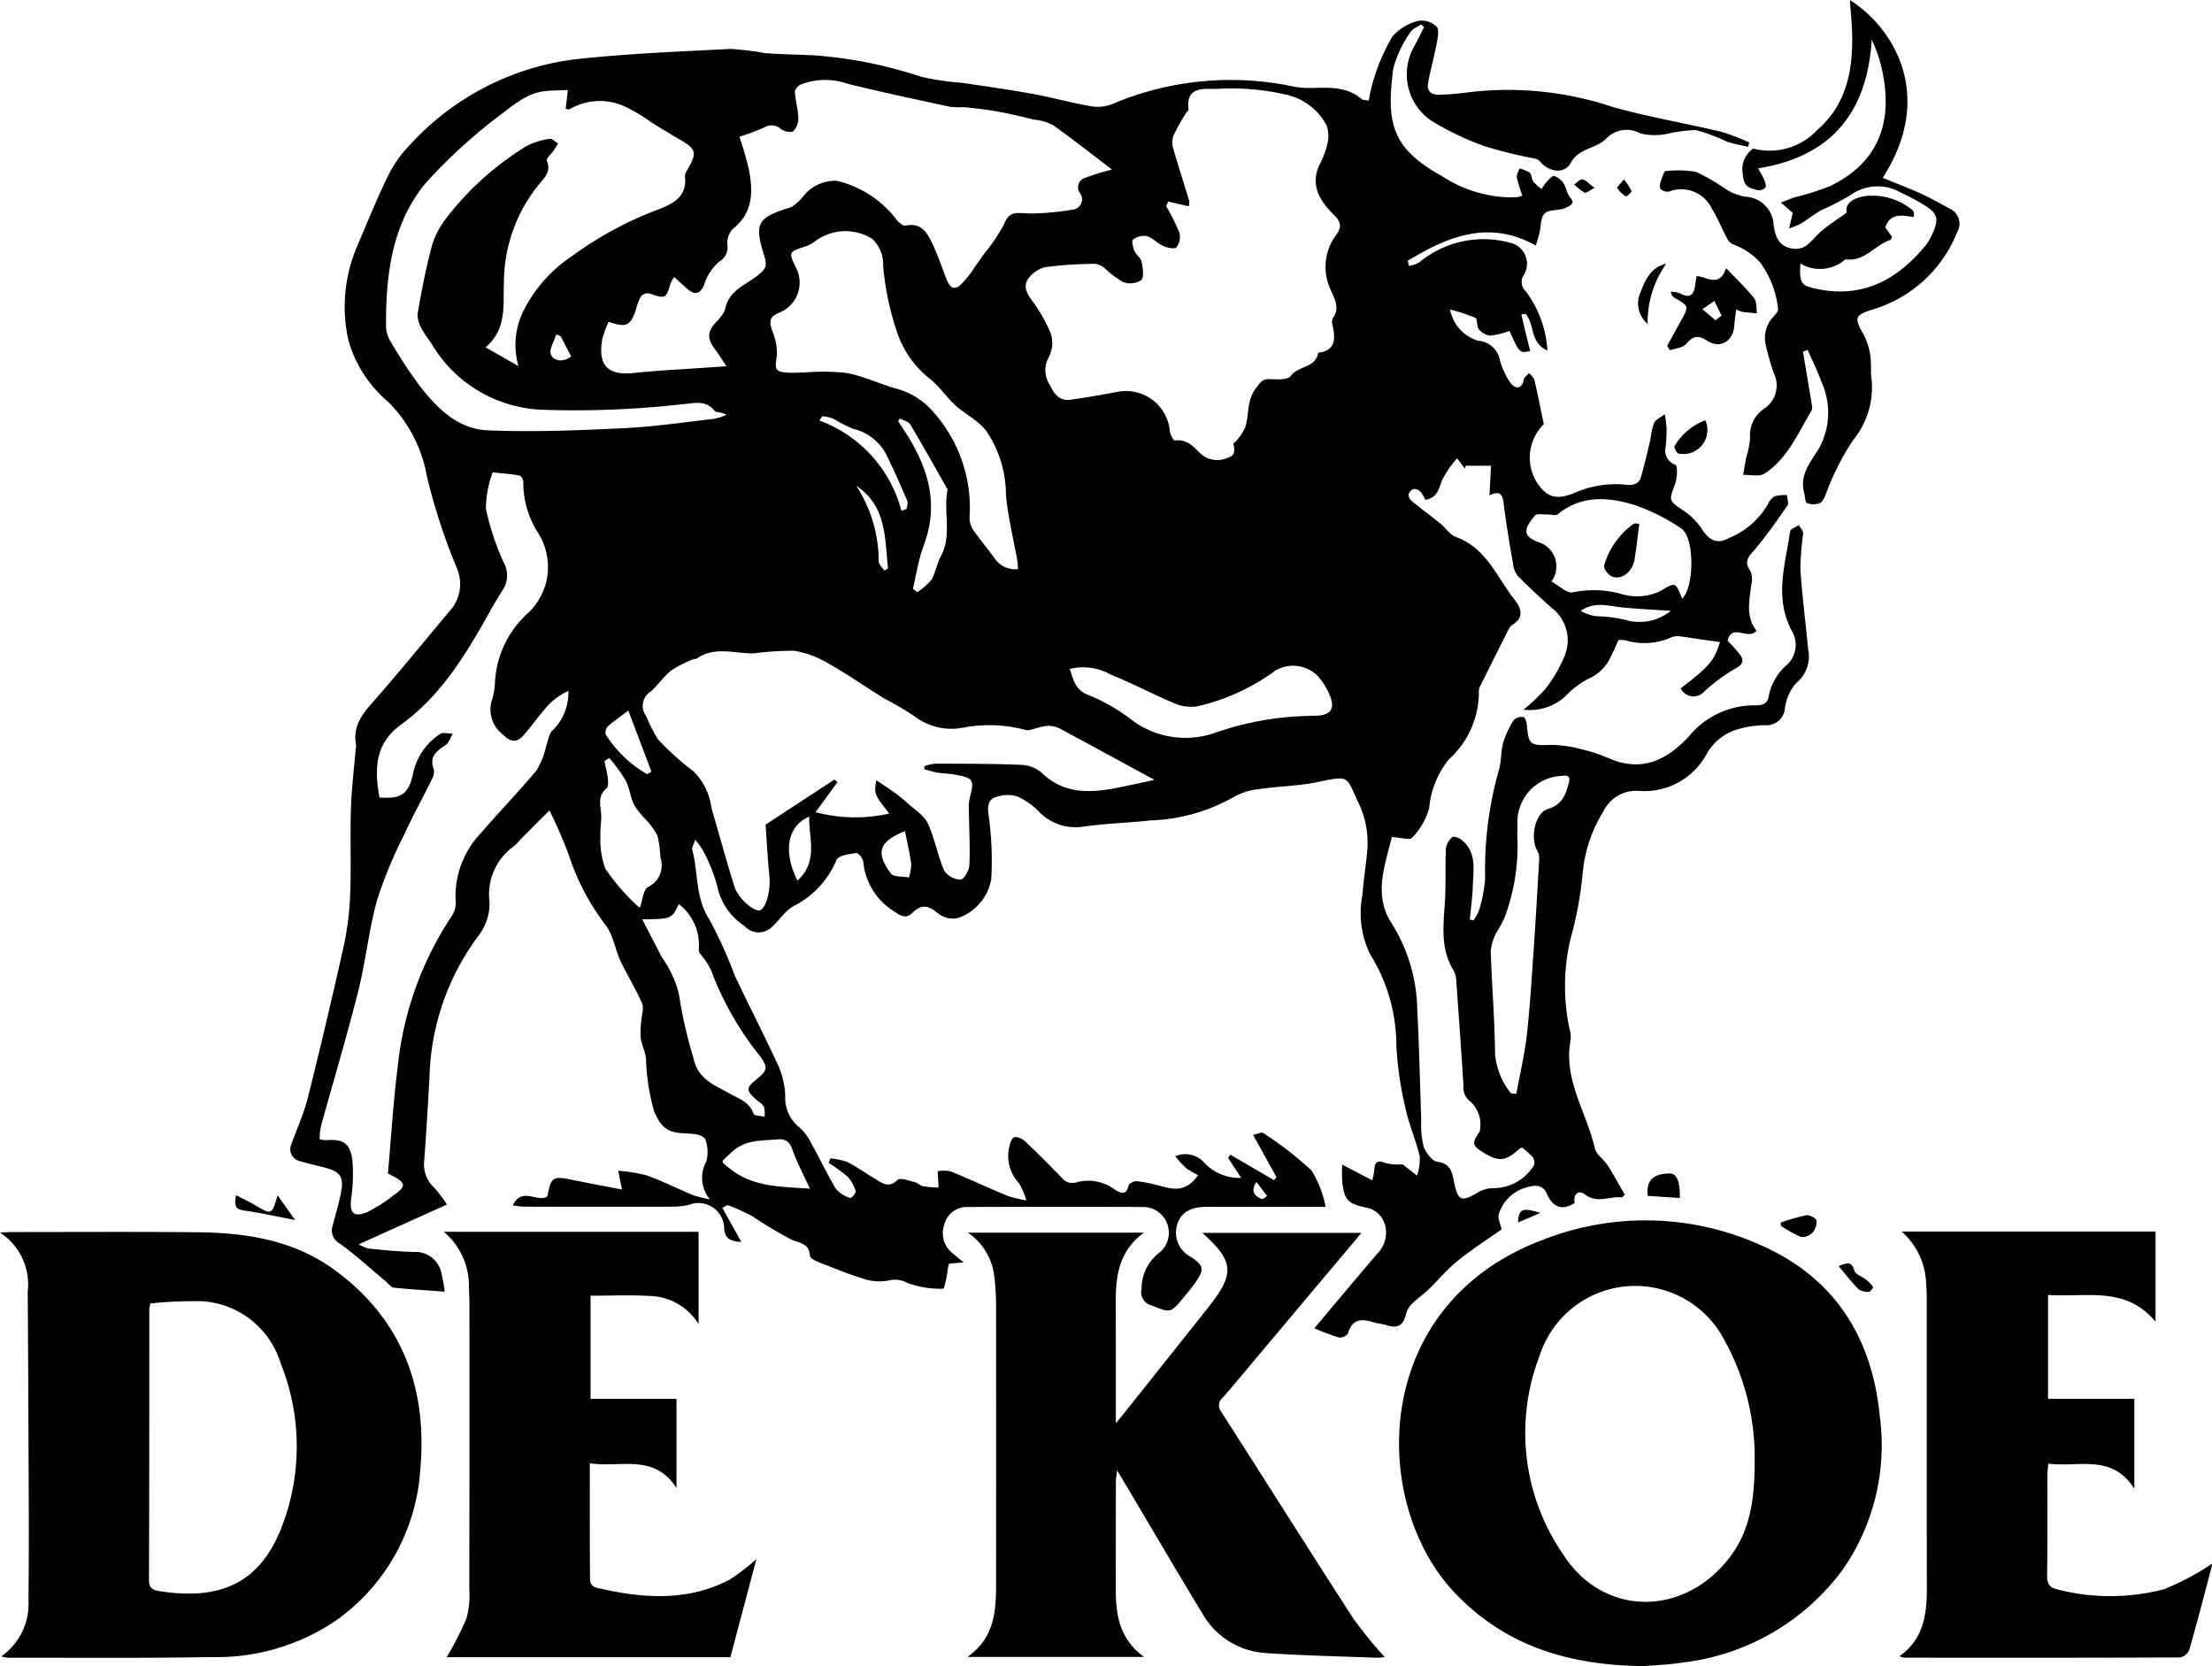
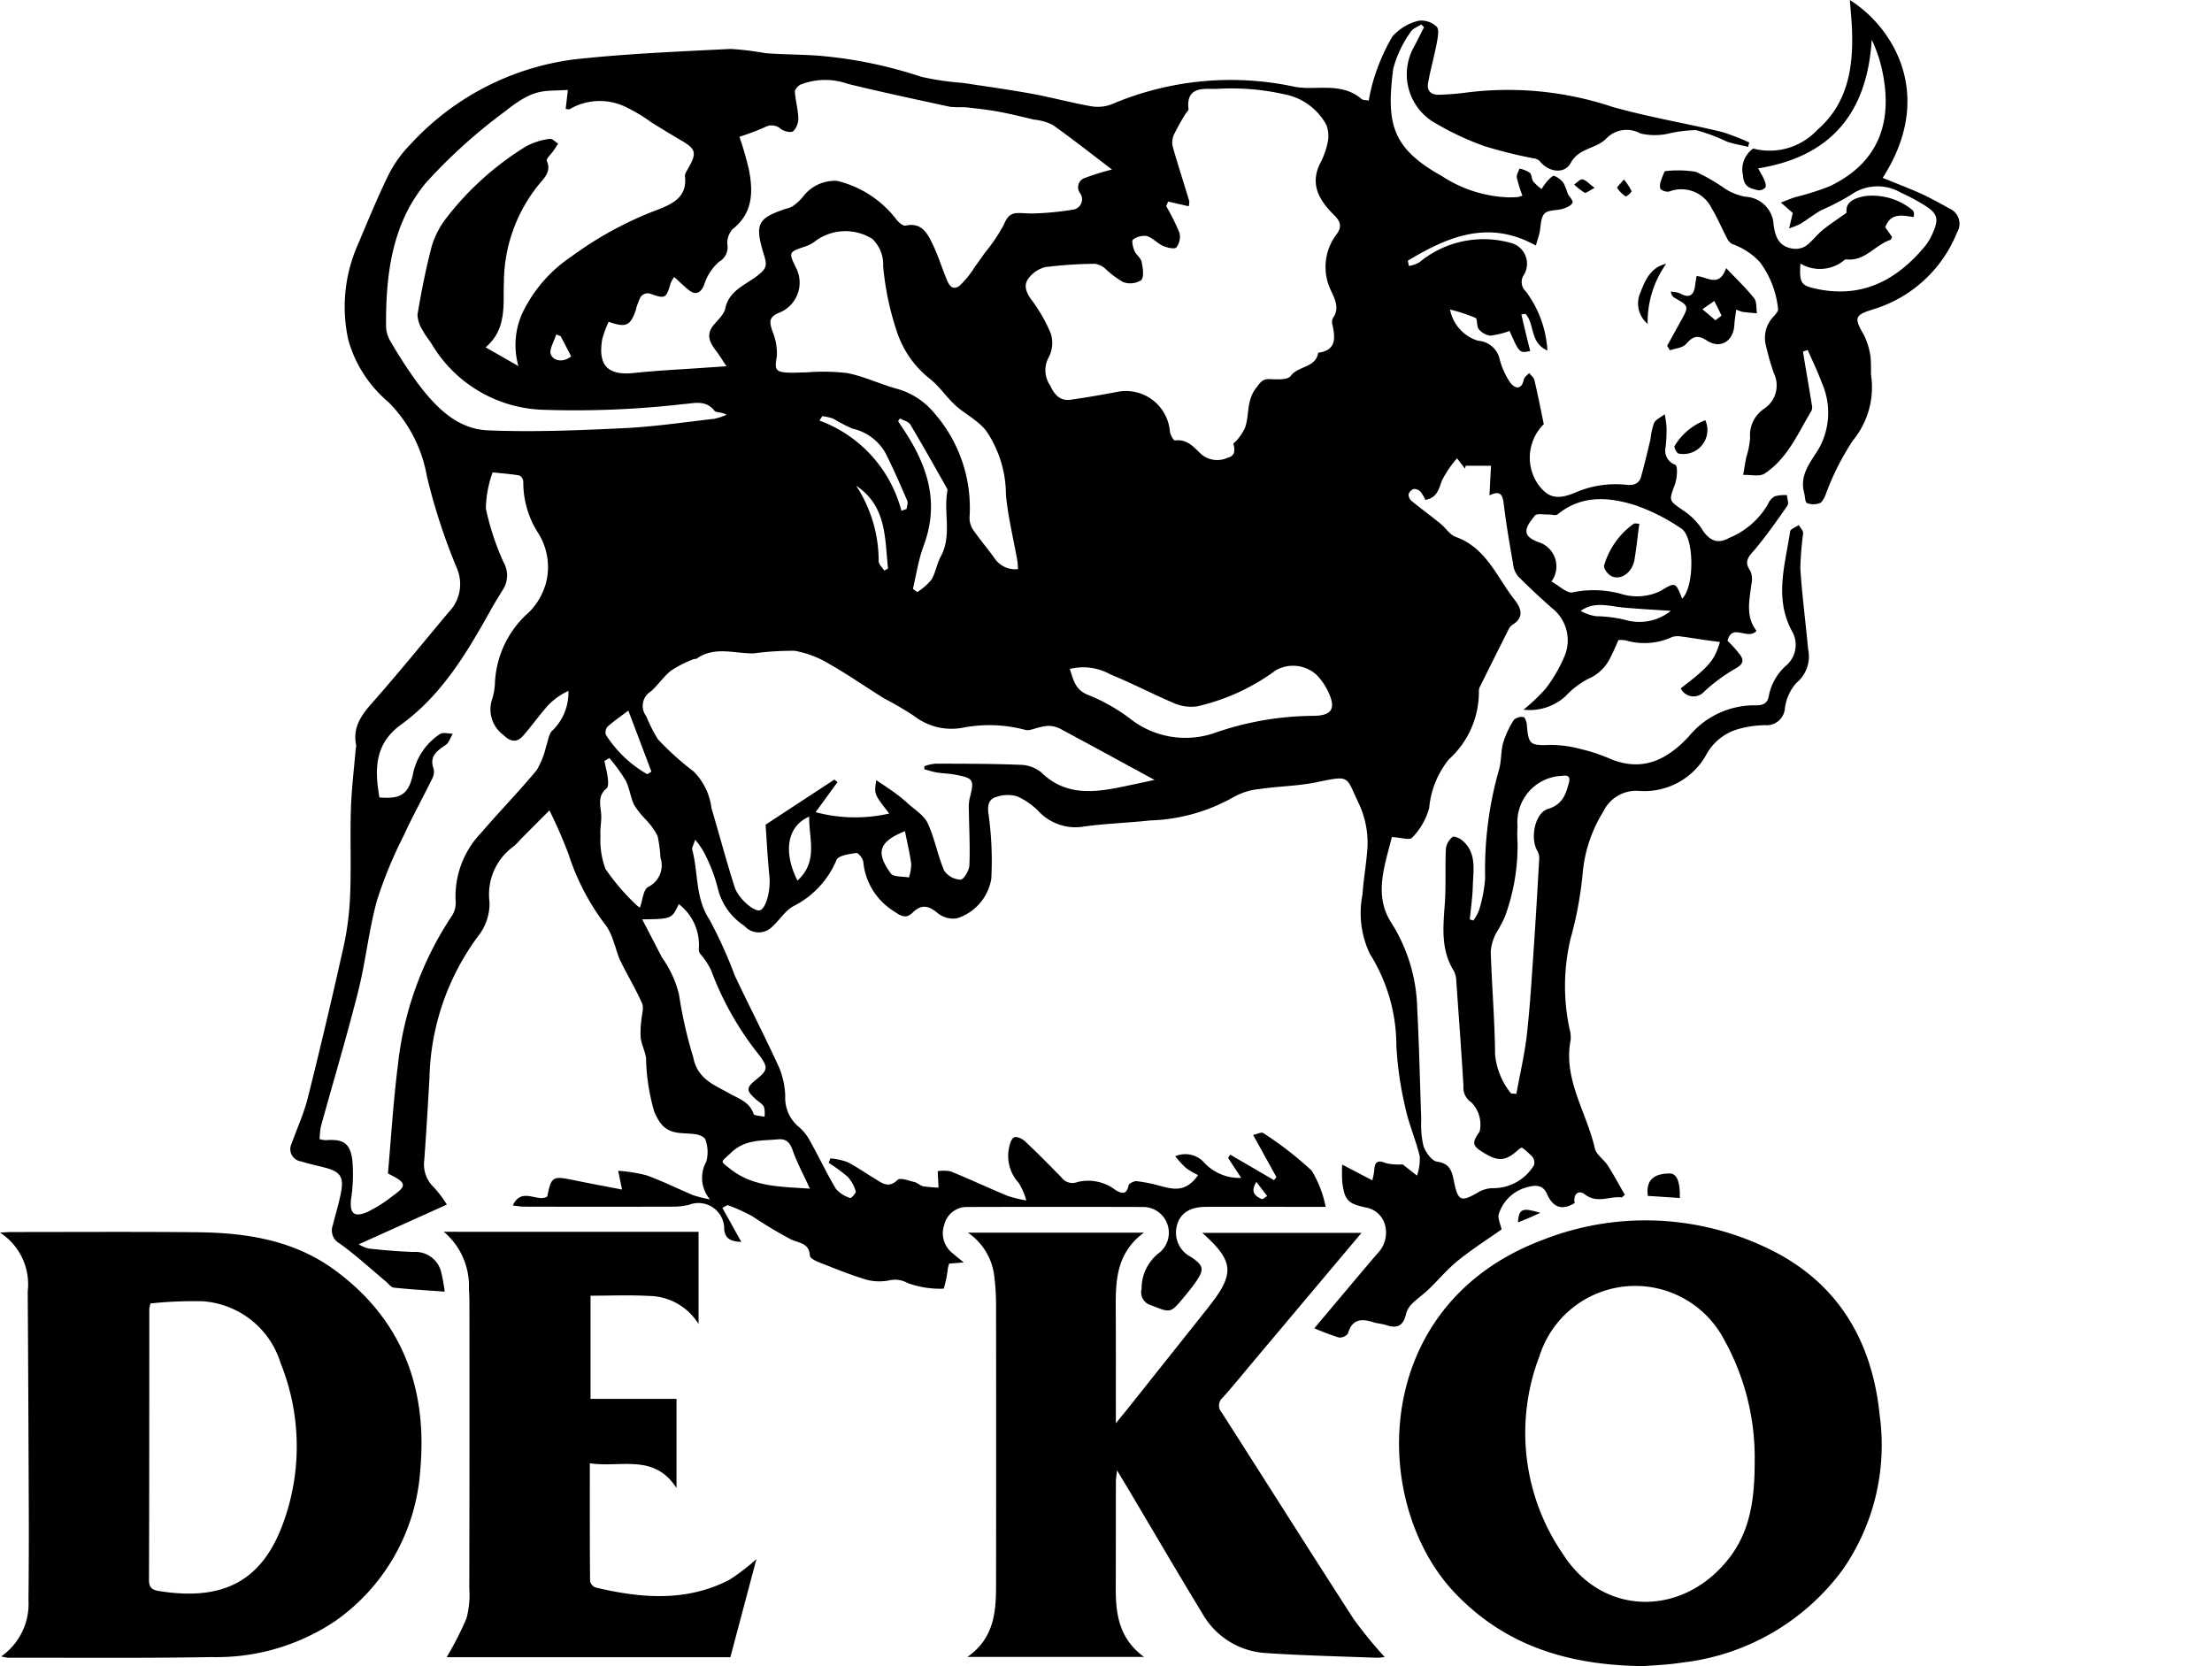
<svg xmlns="http://www.w3.org/2000/svg" id="Group_8" data-name="Group 8" width="141.53" height="106.608" viewBox="0 0 141.53 106.608">
  <defs>
    <clipPath id="clip-path">
      <rect id="Rectangle_7" data-name="Rectangle 7" width="141.53" height="106.608" fill="#000000" />
    </clipPath>
  </defs>
  <g id="Group_7" data-name="Group 7" clip-path="url(#clip-path)">
    <path id="Path_30" data-name="Path 30" d="M164.632,80.878c-.777-.091-1.546.422-2.355-.195-.408-.311-.755-.007-.647.557-.823.51-1.4.265-1.77-.583-.261-.6-.751-.572-1.249-.436a2.574,2.574,0,0,0-1.834,1.721c-.088.259.1.612.176.987-.828.585-1.849,1.239-2.789,1.993-.683.549-1.25,1.24-1.886,1.849-.34.326-.737.595-1.069.929a1.426,1.426,0,0,0-.372.656c-.162.725-.559.935-1.248.7-.267-.091-.563-.1-.832-.186-.764-.248-1.367-.213-1.632.717a.654.654,0,0,1-.579.258,15.466,15.466,0,0,1-1.572-.592c1.375-1.633,2.686-3.2,4.014-4.761a1.89,1.89,0,0,0,.523-1.785,1.528,1.528,0,0,0-1.219-1.176c-1.164-.245-1.381-.46-1.531-1.621a9.906,9.906,0,0,1-.006-1.129l1.93,1.007a5.2,5.2,0,0,0,.124-.643c.023-.535.219-.684.746-.456a3.736,3.736,0,0,0,1.072.079l.038.03.879.689a3.467,3.467,0,0,0,.176-1.23c-.25-1.051-.7-2.058-.921-3.112a22.2,22.2,0,0,1-.577-3.972,11.05,11.05,0,0,0-1.693-5.875,6.052,6.052,0,0,1-.476-3.782c.059-.894.214-1.781.292-2.674a5.907,5.907,0,0,0-.543-3.2c-.835-1.728-.477-1.781-2.712-1.322-1.186.244-2.418.249-3.62.429a4.222,4.222,0,0,0-1.675.522,11.518,11.518,0,0,1-5.318,1.488c-1.415.158-2.845.194-4.253.393a3.245,3.245,0,0,1-2.887-.972,4.447,4.447,0,0,0-1.382-.963,2.2,2.2,0,0,0-1.308.031c-.443.127-.6.442-.533,1.017a21.374,21.374,0,0,1,.19,4.231,3.2,3.2,0,0,1-2.19,2.525,1.59,1.59,0,0,1-1.288-.37c-.573-.471-1.031-.514-1.545,0-.437.435-.765.217-1.2-.076a4.173,4.173,0,0,1-1.965-3.158c-.023-.216-.32-.594-.442-.576-.45.069-1.144.156-1.271.445a5.81,5.81,0,0,1-2.737,2.948c-.556.292-.92.931-1.416,1.359a1.207,1.207,0,0,1-1.744-.09,3.956,3.956,0,0,1-1.7-2.4,10.39,10.39,0,0,0-.925-2.374,4.994,4.994,0,0,0-.522-.736c-.1.332-.225.507-.189.639.4,1.476.179,3.066,1.1,4.467a28.8,28.8,0,0,1,1.625,3.593c.927,1.96,1.923,3.888,2.827,5.859a5.282,5.282,0,0,1,.4,1.827,2.4,2.4,0,0,0,.854,1.979,3.044,3.044,0,0,1,.748.945c.564,1.007,1.055,2.056,1.649,3.044a2.01,2.01,0,0,0,.914.573c.049.022.378-.323.346-.422a2.315,2.315,0,0,0-.512-.93,10.129,10.129,0,0,0-1.217-.894l.1-.289a4.3,4.3,0,0,1,1.083.229c.6.3,1.149.7,1.727,1.043.472.283.9.683,1.5.1.161-.158.715.056,1.078.143.2.046.36.23.555.269a8.231,8.231,0,0,0,.985.086c-.016-.3-.032-.6-.056-1.051a2.19,2.19,0,0,1,.835.016c1.222.493,2.414,1.058,3.632,1.561a7.762,7.762,0,0,0,1.2.293,4.118,4.118,0,0,0-.484-1.12,2.551,2.551,0,0,1-.624-2.223c.046-.254.15-.612.33-.692s.53.094.708.261c.794.746,1.557,1.526,2.321,2.3a.864.864,0,0,0,1.016.3,2.86,2.86,0,0,1,2.429.5c.366.221.719.365.846-.283.025-.127.354-.291.526-.274a9.582,9.582,0,0,1,1.435.285c.833.215,1.667.5,2.491-.675a5.2,5.2,0,0,1-.763-.444,6.565,6.565,0,0,1-.7-.76,1.616,1.616,0,0,1,1.805.355,3.073,3.073,0,0,0,2.416,1.029l-.841-1.278.139-.209,2.8,1.631.155-.194-1.491-2.7c.279-.059.536-.2.64-.123a22.181,22.181,0,0,1,3.1,2.4,6.956,6.956,0,0,1,.9,2.325h-2.028c-1.869,0-3.738-.006-5.607,0-1.016,0-1.626.381-1.852,1.1a1.744,1.744,0,0,0,.882,2.112c.8.551.852.779.315,1.569-.232.343-.5.662-.764.982-.878,1.065-.867,1.03-2.109.535a.858.858,0,0,1-.613-1.055,2.883,2.883,0,0,1,1.168-2.334,1.649,1.649,0,0,0-1-2.9q-5.646-.018-11.292,0a1.483,1.483,0,0,0-1.5,1.135,1.626,1.626,0,0,0,.531,1.825c.195.168.4.328.712.588l-.932.074c-.028.1-.061.2-.08.293a7.331,7.331,0,0,1-.266,1.311,6.066,6.066,0,0,1-2.306-.358,1.632,1.632,0,0,0-1.107-.187,3.309,3.309,0,0,1-1.488-.015c-1.041-.308-2.05-.724-3.063-1.12-.228-.089-.588-.267-.6-.42-.043-.81-.641-.8-1.188-1.04A28.41,28.41,0,0,1,109,82.076a12.4,12.4,0,0,0-1.526-.691c-.077-.031-.216.089-.376.162l1.211,2.178c-.737-.021-1.023-.254-1.094-.769a1.649,1.649,0,0,0-2.256-1.6,4.6,4.6,0,0,1-.924.116q-4.829.013-9.657,0c-.173,0-.347-.037-.689-.077.572-1.231,1.6-.153,2.209-.58.251-1.277.34-1.322,1.729-1.031.971.2,1.948.38,3.051.593l-.246-1.2a9.892,9.892,0,0,1,1.817.291c1.019.367,1.993.858,2.994,1.275a8.293,8.293,0,0,0,1.06.263,2.142,2.142,0,0,1-.234-2.416,2.327,2.327,0,0,0-.053-1.4c-.03-.149-.353-.3-.562-.34-.478-.085-.982-.04-1.449-.155-.665-.164-.976-.636-1.264-1.3a13.193,13.193,0,0,1-.528-3.451c-.068-.429-.279-.836-.34-1.265a5.745,5.745,0,0,1,.04-1.111c.021-.369.18-.8.049-1.1-.4-.919-.928-1.782-1.369-2.684-.2-.4-.294-.848-.456-1.267a3.852,3.852,0,0,0-.442-.972,15.187,15.187,0,0,1-2.445-4.641,30.191,30.191,0,0,0-1.217-2.788c-.694.7-1.272,1.275-1.849,1.855a3.993,3.993,0,0,1-.436.444A3.786,3.786,0,0,0,92.2,61.985a3.367,3.367,0,0,1-.654,2.08,15.8,15.8,0,0,0-3.188,9.157c-.1,1.759-.205,3.518-.333,5.275a2.014,2.014,0,0,0,.625,1.749,7.721,7.721,0,0,1,.821,1.093l-5.64,2.543a2.249,2.249,0,0,0,.655.274c.952.1,1.907.187,2.864.214a1.7,1.7,0,0,1,1.74,1.219,12.812,12.812,0,0,1,.244,1.321c-1.156-.085-2.21-.144-3.256-.257-.189-.021-.356-.266-.53-.411-.974-.812-1.908-1.677-2.936-2.413a.947.947,0,0,1-.442-1.162c.173-.677.376-1.349.514-2.034.216-1.068-.011-1.4-1.061-1.67-.5-.13-1.007-.24-1.5-.391a.788.788,0,0,1-.582-1.141c.346-.976.785-1.927,1.035-2.927q1.213-4.85,2.3-9.731a18.719,18.719,0,0,0,.408-3.316c.07-1.807-.01-3.619.047-5.427.04-1.286.2-2.569.307-3.853a.884.884,0,0,0,.029-.23c-.28-1.362.577-2.194,1.368-3.1,1.547-1.775,3.036-3.6,4.547-5.409a2.566,2.566,0,0,0,.54-2.792,38.818,38.818,0,0,1-1.928-5.9,8.887,8.887,0,0,0-2.461-4.754A8.008,8.008,0,0,1,83.162,26a9.822,9.822,0,0,1,.577-6c.65-1.524,1.269-3.064,2-4.55a7.672,7.672,0,0,1,1.4-1.949A17.157,17.157,0,0,1,97.623,8.063c3.319-.367,6.666-.5,10-.669a18.486,18.486,0,0,1,2.23.272c1.091.08,2.188.083,3.281.151a28.182,28.182,0,0,1,6.684,1.358,17.816,17.816,0,0,0,2.666.393c1.483.224,2.97.431,4.445.7,1.272.233,2.523.58,3.8.8a2.462,2.462,0,0,0,1.354-.165,19.422,19.422,0,0,1,11.66-1.082,5.488,5.488,0,0,0,1.007.07c1.139-.015,2.291-.119,3.249.711.082.072.242.054.456.1a10.859,10.859,0,0,1,.337-1.428A12.563,12.563,0,0,1,149.969,6.6a3.251,3.251,0,0,1,1.666-1.007,1.4,1.4,0,0,1,1.162.376c.181.18.075.707.008,1.062-.161.855-.406,1.7-.556,2.552-.091.52.232.769.74.741a16.771,16.771,0,0,0,1.779-.147,21.119,21.119,0,0,1,9.278.924c2.286.648,4.643,1.041,6.959,1.591a13.952,13.952,0,0,1,1.795.688l-.073.278c-.452-.108-.916-.181-1.353-.332a11.533,11.533,0,0,0-1.981-.738,8.892,8.892,0,0,0-1.858.244,3.983,3.983,0,0,1-1.7-.031,1.806,1.806,0,0,0-2.18.324c-.653.677-1.757.59-2.281,1.57-.4.743-1.447.577-1.989-.137a.724.724,0,0,0-.389-.164,29.236,29.236,0,0,1-3.157-.787,18.193,18.193,0,0,1-3.348-1.6,3.587,3.587,0,0,1-1.147-4.735c.224-.419.433-.846.649-1.269l-.183-.173c-.231.157-.554.262-.675.479a7.246,7.246,0,0,0-1.111,2.342c-.448,3.472-.129,5.073,3.1,6.872a8.311,8.311,0,0,0,4.319,1.37c.181-.006.363-.005.544-.02a1.685,1.685,0,0,0,.3-.094,9.114,9.114,0,0,1-.357-1.147c-.033-.178.106-.389.168-.585a2.088,2.088,0,0,1,.66.266c.134.119.106.4.222.564a3.3,3.3,0,0,0,.534.483,4.073,4.073,0,0,1,.345-.487c.137-.146.353-.388.462-.354a1.325,1.325,0,0,1,.6.465,3.468,3.468,0,0,1,.254.641c.1.216.377.48.32.61-.082.186-.384.312-.616.386-.4.125-.953.061-1.184.313-.256.279-.218.825-.319,1.252-.052.221-.125.437-.228.789-3.036-1.69-5.645-.561-8.194.969l.07.335a1.987,1.987,0,0,0,.674-.235,6.444,6.444,0,0,1,5.781-1.255,1.382,1.382,0,0,1,.928,2.025.809.809,0,0,0,.094,1.088,6.981,6.981,0,0,1,1.386,3.787c-1.147-.493-.8-1.714-1.407-2.345l-.261.042c.084.355.167.711.253,1.066.1.424.209.847.314,1.273-.687.139-.687.139-1.322-1.286a5.341,5.341,0,0,1-1.224.3,1.132,1.132,0,0,1-.748-.42c-.15-.179-.064-.649-.212-.72a11.681,11.681,0,0,0-1.623-.532,2.592,2.592,0,0,0,1.8,2,1.519,1.519,0,0,1,1.39,1.243,4.8,4.8,0,0,0,.672,1.45c.283.366.716.48.861-.221.032-.152.222-.272.339-.406.116.15.3.285.337.453.219.93.4,1.867.6,2.818a3.007,3.007,0,0,0-.329,3.9c.6.789,1.177.982,2.392.456a6.479,6.479,0,0,1,3.262-.472c.451.041.78-.089.9-.528.22-.79.41-1.589.6-2.387a4.555,4.555,0,0,1,.226-1.042c.126-.241.45-.378.686-.561a6.609,6.609,0,0,1,.116.839,9.744,9.744,0,0,1-.059,1.258.966.966,0,0,0,.626,1.138c.162.078.113.863-.031,1.253-.39,1.06-.409,1.014.529,1.664a4.209,4.209,0,0,1,1.188,1.178c.455.736,1,1.011,1.747.585a5.117,5.117,0,0,0,2.478-2.14,1.066,1.066,0,0,1,.444-.525,2.4,2.4,0,0,1,.782-.076c.016.227.131.522.031.669-.642.932-1.3,1.858-2.018,2.731-.373.454-.834.779-.356,1.446a1.322,1.322,0,0,1,.071.835c-.13,1.051-.388,2.1.325,3-.564.644-1.565-.527-1.854.64a7.818,7.818,0,0,1,.837.942c.234.36.108.588-.322.829a11.017,11.017,0,0,0-2.009,1.479.908.908,0,0,1-1.5-.208c1.818-1.394,2.155-1.783,2.507-2.966-.333-.043-.649-.082-.965-.127-.5-.073-1-.161-1.5-.22a1.2,1.2,0,0,0-.6.031,4.235,4.235,0,0,1-2.96.215,2.236,2.236,0,0,0-.466-.026c-.181.4-.335.775-.525,1.136A2.771,2.771,0,0,1,162.5,47.7a5.282,5.282,0,0,0-1.466,1.123,3.432,3.432,0,0,1-2.68.852,11.879,11.879,0,0,0,1.409-1.337,9.09,9.09,0,0,0,1.173-1.987,2.61,2.61,0,0,0-.746-3.169c-.752-.664-1.489-1.348-2.195-2.061a1.5,1.5,0,0,1-.306-.773c-.221-1.285-.446-2.57-.6-3.863-.069-.568-.217-.861-.91-.523.035-.685.064-1.242.1-1.9h-1.619l-.047.187-.508-.661a7.017,7.017,0,0,0-.973,1.431c-.2.557-.308,1.1-1.057,1.228a2.331,2.331,0,0,0-.29-.5.586.586,0,0,0-.433-.2A.541.541,0,0,0,151,35.9a.579.579,0,0,0,.219.435c.6.488,1.218.943,1.817,1.427.343.277.61.721.995.859,1.943.7,2.614,2.557,3.741,4,.433.553.663,1.141-.133,1.627a.744.744,0,0,0-.243.3q-.906,1.8-1.8,3.6a.648.648,0,0,0-.094.293,5.808,5.808,0,0,1-1.921,4.412,5.79,5.79,0,0,0-1.26,3.12,4.382,4.382,0,0,1-1.088,1.888c-.156.182-.75-.012-1.3-.042-.428,1.788-1.2,3.709-.022,5.505a10.707,10.707,0,0,1,1.647,5.506c.126,2.352.17,4.709.256,7.063a6.16,6.16,0,0,0,.138,1.683c.135.407.534.971.876,1.017.806.107.945.6,1.068,1.205.274,1.354.446,1.416,1.659.7a1.95,1.95,0,0,1,.877-.21,3.04,3.04,0,0,0,2.594-1.464.6.6,0,0,0-.089-.529,4.663,4.663,0,0,0-.677-.6.464.464,0,0,0-.18.088c-.852.779-1.292.831-2.247.255-.764-.461-.8-.632-.281-1.374a2.024,2.024,0,0,0-.541-1.874,1.114,1.114,0,0,1-.495-1.044c-.135-2.225-.3-4.449-.458-6.673a1.524,1.524,0,0,0-.154-.678c-.848-1.353-.689-2.819-.583-4.3.084-1.177.015-2.365.07-3.546a1.207,1.207,0,0,1,.422-.733c.082-.072.438.065.6.2.972.8.729,1.912.7,2.951-.018.71-.125,1.417-.192,2.125l.227.07a2.838,2.838,0,0,0,.365-.662,8.964,8.964,0,0,0,.39-2.053,23.266,23.266,0,0,1,.876-6.9c.172-.563.118-1.193.278-1.762a5.91,5.91,0,0,1,.684-1.459.744.744,0,0,1,.617-.18c.094.012.2.32.214.5.1,1.273.217,1.331,1.52,1.281a7.664,7.664,0,0,1,1.987.28,10.517,10.517,0,0,1,1.768.587c2.1.9,3.711.09,5.11-1.436a5.422,5.422,0,0,1,4.232-1.965c.5.011.8-.127.871-.64a3.475,3.475,0,0,1,1.162-1.957,1.747,1.747,0,0,0,.314-2.147c-1.15-2.123-.435-4.258-.117-6.39.023-.156.36-.266.551-.4.1.179.29.362.281.536a20.314,20.314,0,0,0-.182,2.237c.112,1.728.339,3.449.5,5.174a2.185,2.185,0,0,1-.743,2.145,2.978,2.978,0,0,0-.745,1.649,1.17,1.17,0,0,1-1.277,1.063,6.782,6.782,0,0,0-1.608.224,3.38,3.38,0,0,0-2.115,1.61,4.527,4.527,0,0,1-4.335,2.372,2.333,2.333,0,0,0-2.285,1.326,8.949,8.949,0,0,0-1.316,3.926,23.7,23.7,0,0,1-.776,4.2,13.118,13.118,0,0,0-.068,5.77,2.05,2.05,0,0,1,.075.692c-.5,2.543,1.025,4.641,1.544,6.957.091.406.581.71.83,1.1.389.608.729,1.247,1.09,1.872l-.209.185m-29.01-63.735-.127.287a13.794,13.794,0,0,1,.851,1.714,1.113,1.113,0,0,1-.195.93c-.108.126-.587.024-.848-.092-.372-.166-.671-.523-1.05-.635a1.2,1.2,0,0,0-.884.23c-.094.065,0,.492.094.715.109.256.41.451.461.706.079.39.173.956-.031,1.175a1.309,1.309,0,0,1-1.162.115,6.172,6.172,0,0,1-1.165-.881,1.215,1.215,0,0,0-.651-.284,27.281,27.281,0,0,0-3.149.211,1.918,1.918,0,0,0-1.072.713c-.337.425-.172.883.153,1.341a9.993,9.993,0,0,1,1.264,2.194,1.972,1.972,0,0,1-.131,1.522,1.722,1.722,0,0,0,.1,1.816c.25.558.622,1,1.3.9,1.017-.14,2.028-.322,3.038-.511a2.82,2.82,0,0,1,3.314,2.533c.024.214.238.6.32.586.809-.113,1.238.462,1.718.908a1.6,1.6,0,0,0,1.678.19c.465-.121.454-.479.35-.87-.016-.062.166-.165.236-.264a3.516,3.516,0,0,0,.5-.763c.3-.821.08-1.735.71-2.553.307-.4.415-.6.917-.573.444.022,1.119.055,1.3-.2.479-.664,1.607-.509,1.76-1.489,1.148-.147,1.1-.91.92-1.758a.66.66,0,0,1,.018-.458c.445-.617.14-1.192-.107-1.735a3.455,3.455,0,0,1,.366-3.655c.316-.449.245-.784-.177-1.2-.909-.9-1.58-1.927-.9-3.3a5.2,5.2,0,0,0,.478-1.3,2.055,2.055,0,0,0-.063-1.146,3.855,3.855,0,0,0-2.651-1.975,15.4,15.4,0,0,0-4.387-.355c-.738.016-1.972-.213-1.794,1.288.011.1-.137.212-.2.324a14.362,14.362,0,0,0-.751,1.354,1.249,1.249,0,0,0-.044.783c.327,1.149.7,2.286,1.042,3.43a.8.8,0,0,1-.04.33l-1.309-.3M116.949,54.185c.425.288.8.526,1.157.788a10.388,10.388,0,0,1,.877.713c.44.4,1.023.751,1.256,1.255.447.967.631,2.054,1.054,3.035a1.339,1.339,0,0,0,1.047.572c.192,0,.548-.58.563-.911.051-1.164-.017-2.333-.032-3.5a2.982,2.982,0,0,1,.045-.77c.316-1.229.274-1.316-.985-1.547-.355-.065-.722-.065-1.079-.124-.281-.046-.554-.137-.83-.208,0-.067,0-.134,0-.2a3.122,3.122,0,0,1,.706-.162c1.815.006,3.632,0,5.445.075a2.172,2.172,0,0,1,1.335.489c1.433,1.4,3.113,1.324,4.867.977.74-.147,1.477-.308,2.375-.5-2.137-1.162-4.084-2.226-6.037-3.275a1.793,1.793,0,0,0-.668-.183,2.261,2.261,0,0,0-.593.077c-.334.061-.709.264-.992.174a8.9,8.9,0,0,0-3.987-.132A3.886,3.886,0,0,1,119.4,50.1a19.98,19.98,0,0,0-1.935-1.137c-1.17-.725-2.3-1.521-3.5-2.2a6.434,6.434,0,0,0-2.246-.859,18.821,18.821,0,0,0-2.617.166c-1.222.021-2.484-.476-3.637.329-.058.04-.158.016-.226.049a7.5,7.5,0,0,0-1.415.718c-.484.38-.835.924-1.3,1.338a1.081,1.081,0,0,0-.3,1.581,10,10,0,0,0,.754,1.486,18.461,18.461,0,0,0,2.279,2.053A4,4,0,0,1,106.4,55.97c.5,1.677.947,3.37,1.478,5.037.244.766,1.267,1.618,1.627,1.5.4-.129.689-1.3.605-2.144-.121-1.219-.183-2.445-.246-3.334l4.4-2.883.2.164-1.4,1.92a9.8,9.8,0,0,0,4.712.088c-.974-1.245-.974-1.245-.83-2.136m15.082-39.071c-1.348-1.024-2.555-1.978-3.809-2.865a3.444,3.444,0,0,0-1.183-.33c-.77-.181-1.538-.375-2.315-.516-.693-.127-1.4-.2-2.1-.277a9.229,9.229,0,0,1-.931-.022c-2.19-.473-4.383-.938-6.559-1.471a4.34,4.34,0,0,0-3.022.041c-.167.079-.38.314-.37.464.034.56.2,1.113.219,1.672a1.173,1.173,0,0,1-.322.848c-.138.116-.587.016-.788-.134a.884.884,0,0,0-1.058-.106,16.676,16.676,0,0,1-1.6.6,21.64,21.64,0,0,1,.607,2.1c.276,1.422.262,2.782-1.044,3.81a1.341,1.341,0,0,0-.34.957,1.062,1.062,0,0,1-.529,1.131,3.252,3.252,0,0,0-.957,1.488c-.214.506-.529.678-.976.323-.317-.251-.6-.539-.935-.838a2.117,2.117,0,0,0-.223.386c-.293,1.008-.354,1.028-1.368.664a.6.6,0,0,0-.541.2,3.835,3.835,0,0,0-.323.862c-.35,1.015-.622,1.148-1.737.755a6.236,6.236,0,0,0-.414,1.122c-.286,1.7.376,2.334,2.066,2.151,1.506-.163,3.023-.228,4.535-.336.388-.028.775-.053,1.349-.092-.311-.465-.479-.748-.678-1.007-.388-.5-.638-1-.166-1.6.279-.351.683-.691.768-1.091.243-1.155,1.3-1.506,2.043-2.087.572-.449.656-.629.442-1.314-.643-2.057-.379-2.364,1.365-2.971a1.516,1.516,0,0,0,.435-.153,3.059,3.059,0,0,0,.735-.685,2.553,2.553,0,0,1,2.149-.953,6.79,6.79,0,0,1,3.718,2.388c.149.215.469.512.646.474,1.032-.223,1.4.492,1.734,1.184s.567,1.435.855,2.152c.158.394.369.889.873.507a6.009,6.009,0,0,0,.992-1.234c.219-.289.424-.588.633-.884a10.7,10.7,0,0,0,1.184-1.749c.2-.463.384-.768.893-.779.386-.009.775.046,1.159.02a17.865,17.865,0,0,0,2.358-.235.669.669,0,0,0,.475-1.075.625.625,0,0,1,.321-.958,16.785,16.785,0,0,1,1.73-.537M85.7,79.356c.2-2.262.342-4.612.638-6.942a21.292,21.292,0,0,1,3.4-9.468,1.552,1.552,0,0,0,.3-.918,5.864,5.864,0,0,1,1.623-4.472c1.164-1.359,2.418-2.641,3.56-4.018a5.316,5.316,0,0,0,.6-1.519c.133-.349.167-.824.419-1.025a3.376,3.376,0,0,0,1.006-2.522,4.241,4.241,0,0,0-1.277.9c-.575.63-1.063,1.339-1.628,1.978-.412.465-.826.366-1.26-.065a2.027,2.027,0,0,1-.7-2.322,4.23,4.23,0,0,0,.166-.991,6.383,6.383,0,0,1,2.194-4.55,4.234,4.234,0,0,0,1.064-1.833,4.073,4.073,0,0,0-.53-3.277,5.977,5.977,0,0,1-.914-3.236.48.48,0,0,0-.252-.389c-.547-.095-1.1-.134-1.708-.2a7.044,7.044,0,0,0-.434,2.316,16.688,16.688,0,0,0,1.123,3.42,1.7,1.7,0,0,1,.021,1.682c-.3.484-.6.966-.874,1.462-1.518,2.727-3.124,5.4-5.709,7.27-1.694,1.228-1.682,2.876-1.372,4.651,1.355.116,1.845-.2,2.131-1.421a4,4,0,0,1,1.752-2.641c.2-.122.536-.016.81-.015-.149.246-.24.576-.456.72-.573.384-1.068.734-.762,1.553a.973.973,0,0,1-.127.659c-.591,1.2-1.242,2.377-1.8,3.595a28.224,28.224,0,0,0-1.7,4.123c-.528,1.907-.722,3.9-1.206,5.827-.73,2.9-1.591,5.761-2.384,8.643a4.912,4.912,0,0,0-.084.822,1.9,1.9,0,0,0,.382.066c1.095-.083,1.549.155,1.706,1.231a10.3,10.3,0,0,1-.077,2.538c-.095.889.167,1.186,1.008.841A8.57,8.57,0,0,0,85.984,80.8c.95-.675.932-.848-.282-1.448M97.219,10.017c-1.579.106-2.107-.157-4.012,1.363a34.374,34.374,0,0,0-5.058,4.559c-2.19,2.616-2.595,5.9-2.569,9.222a1.96,1.96,0,0,0,.287.949A31.334,31.334,0,0,0,87.6,28.778c1.147,1.52,2.511,2.941,4.506,3.022,2.889.118,5.792,0,8.684-.14,1.934-.091,3.859-.38,5.786-.6a4.115,4.115,0,0,0,.788-.254c-.3-.192-.666-.126-.775-.264-.569-.723-1.32-.464-2.007-.42a60.671,60.671,0,0,1-8.986.36,8.6,8.6,0,0,1-7.092-4.2c-.176-.285-.407-.539-.554-.837a2.049,2.049,0,0,1-.359-1.044c.245-1.469.533-2.935.91-4.375A5.527,5.527,0,0,1,89.4,18.26a19.012,19.012,0,0,1,5.136-4.631,4.325,4.325,0,0,1,1.513-.48c.154-.031.36.192.542.3-.1.157-.2.316-.308.471-.148.216-.475.508-.419.631.273.61-.067,1.008-.4,1.388a9.993,9.993,0,0,0-2.344,6.413c-.065,1.373.221,2.948-1.17,4.135l2.1,1.2a4.933,4.933,0,0,1,.387-3.664,9.091,9.091,0,0,1,3.027-3.364,22.977,22.977,0,0,1,5.5-2.981c.948-.368,1.9-.813,1.74-2.135-.018-.154.115-.337.2-.492.579-1.019.514-1.252-.492-1.835-.624-.362-1.237-.743-1.852-1.12a10.069,10.069,0,0,0-1.485-.908,3.818,3.818,0,0,0-3.749.061c-.033.022-.1,0-.253-.014.045-.391.089-.777.139-1.216m28.8,30.66c-.016-.214-.014-.388-.044-.556-.247-1.395-.593-2.78-.726-4.185a7.3,7.3,0,0,0-1.283-4.136,4.139,4.139,0,0,0-.666-.629c-.436-.346-.925-.633-1.328-1.013-.545-.515-.976-1.159-1.553-1.63a6.35,6.35,0,0,1-2.08-2.851,18.2,18.2,0,0,1-.947-4.394,2.263,2.263,0,0,0-.7-1.743,3.25,3.25,0,0,0-3.617.129,2.107,2.107,0,0,1-.738.385c-.969.327-.991.362-.553,1.279a2.07,2.07,0,0,1-1.019,2.928c-.725.282-.637.621-.467,1.172a3.713,3.713,0,0,1,.295,1.6c-.152.883-.119,1.043.815,1.075.362.012.725-.021,1.088-.021a13.374,13.374,0,0,1,2.605.045c1.1.221,2.131.727,3.217,1.018a4.761,4.761,0,0,1,2.353,1.55,9.2,9.2,0,0,1,2.254,6.585,1.431,1.431,0,0,0,.165.788c.446.658.967,1.266,1.432,1.912a1.593,1.593,0,0,0,1.492.692m42.5,1.889c.8-.76.791-3.939-.052-4.484a12.465,12.465,0,0,0-2.937-1.49c-1.7-.536-3.442-.676-4.984.584-.114.093-.374,0-.566.008-.3.01-.752-.09-.881.068-.658.8-.912,1.324.355,1.743a1.621,1.621,0,0,1,.7,2.472c.476.257,1.014.794,1.373.693a6.619,6.619,0,0,1,3.057.094,3.458,3.458,0,0,0,2.565-.185c.943-.58.95-.569,1.37.5M157.56,74.229l.341.023c.23-1.266.528-2.525.673-3.8.2-1.8.308-3.6.432-5.409.134-1.934.245-3.87.355-5.806a.942.942,0,0,0-.111-.517c-.489-.8-.166-2.447.668-2.695.919-.273,1.146-.916,1.344-1.679.112-.436-.1-.492-.449-.438a2.962,2.962,0,0,0-2.837,3.223,7.594,7.594,0,0,0,0,1.011,13.143,13.143,0,0,1-.809,4.775,8.5,8.5,0,0,1-.541,1.019,3.082,3.082,0,0,0-.365,1.19c.067,2.2.257,4.4.277,6.6a4.631,4.631,0,0,0,1.022,2.5M129.327,47.067c.238.711.346,1.354,1.206,1.675a11.565,11.565,0,0,1,2.625,1.484,5.721,5.721,0,0,0,5.42.941,19.48,19.48,0,0,1,6.286-1.1c1.257,0,1.534-.467.956-1.628a3.962,3.962,0,0,0-.715-1.005,2.234,2.234,0,0,0-2.612-.272,13.492,13.492,0,0,1-5.029,2.3,2.752,2.752,0,0,1-1.384-.171c-1.4-.591-2.757-1.307-4.167-1.881a3.551,3.551,0,0,0-2.586-.343M101.968,63.086c.465.9.869,1.661,1.258,2.432a6.868,6.868,0,0,1,1.094,2.356,28.149,28.149,0,0,0,.918,4.049c.271,1.406,1.372,1.769,2.325,2.311.613.349,1.27.532,1.531,1.3.043.127.46.126.7.184a1.6,1.6,0,0,0-.036-.635c-.1-.193-.333-.317-.507-.472-.642-.573-.642-.742,0-1.261.743-.6.79-.766.247-1.521a19.644,19.644,0,0,1-3.128-5.5,4.809,4.809,0,0,0-.7-1.048.51.51,0,0,1-.081-.273,3.287,3.287,0,0,0-1.278-2.894c-.454.949-.454.949-2.351.975m-2.093-10.32-.316.188c.076.369.174.735.218,1.108.025.214.044.542-.078.642-.577.469-.4,1.041-.349,1.63.039.455-.079.923-.044,1.379a5.37,5.37,0,0,0,.321,2.147,14.182,14.182,0,0,0,1.934,2.265,1.463,1.463,0,0,0,.271.206c.177-.486.213-1.145.519-1.315a1.535,1.535,0,0,0,.793-1.878,8.378,8.378,0,0,0-.181-1.377,4.319,4.319,0,0,0-.744-1.046,5.768,5.768,0,0,1-.753-.938c-.242-.506-.3-1.1-.56-1.6a11.177,11.177,0,0,0-1.03-1.413M112.7,80.322c-.429-.936-.834-1.682-1.11-2.474-.178-.51-.433-.733-.945-.683-1.049.1-2.1-.011-3,.864-.655.638-.745.475-.03,1.038,1.483,1.167,3.228,1.118,5.089,1.255m6.586-38.379.28.206a3.913,3.913,0,0,0,.9-.787c.274-.45.345-1.02.6-1.486.738-1.358.161-2.834.431-4.229a.245.245,0,0,0-.039-.148c-.773-1.361-1.534-2.728-2.338-4.071-.116-.194-.44-.264-.668-.391l-.112.178c.081.124.16.25.244.373,1.48,2.181,2.376,4.487,1.534,7.164-.132.418-.3.827-.4,1.251-.163.641-.288,1.292-.429,1.939M102.288,53.8l.273-.16-1.479-3.91c-.537.407-.96.693-1.333,1.032a.554.554,0,0,0-.1.524,7.663,7.663,0,0,0,2.637,2.514m16.269-16.856.332-.114c.018-.177.1-.383.042-.525-.446-1.03-.893-2.062-1.4-3.064a3.221,3.221,0,0,0-2.111-1.552,10.974,10.974,0,0,1-1.226-.639,3.366,3.366,0,0,0-.7-.159l-.184.282a8.417,8.417,0,0,1,5.245,5.77m.228,20.506c-1.781.7-1.816,1.441-.909,2.7.174.241.765.181,1.164.26a2.929,2.929,0,0,0,.147-.857c-.09-.686-.255-1.363-.4-2.1m-6.88,3.156c1.362-1.243.711-2.719.754-4.091-1.376.571-1.707,2.2-.754,4.091m55.88-17.259c-.967-.066-2-.117-3.029-.211-.917-.084-1.844-.424-2.739.214a2.877,2.877,0,0,0,.984.34,8.606,8.606,0,0,1,1.84.227,3.213,3.213,0,0,0,2.944-.57m-52.119-8A8.8,8.8,0,0,1,117.1,40.18c.005.2.232.395.356.591l.241-.128c-.209-1.938-.079-3.995-2.036-5.3M96.749,25.771l-.282-.108c-.131.443-.481.988-.336,1.3.178.387.775.522,1.293.1l-.675-1.293m44.517,54.121c-.407.648-.08.913.344,1.092.075.031.227-.123.344-.192l-.688-.9" transform="translate(-60.879 -4.263)" fill="#000000" />
    <path id="Path_31" data-name="Path 31" d="M398.4,362.426c-4.863-.057-8.82-1.341-11.986-4.629-5.5-5.709-5.549-18.475,5.574-22.644a17.948,17.948,0,0,1,14.085.4c4.627,2.085,6.979,5.875,7.473,10.837a13.962,13.962,0,0,1-2.349,9.84,14.825,14.825,0,0,1-10.26,5.966c-.97.154-1.96.182-2.537.233m7.147-13.149a15.552,15.552,0,0,0-1.983-7.794,6.424,6.424,0,0,0-11.785,1.1,13.688,13.688,0,0,0,1.519,12.7c2.573,4.013,7.728,3.991,10.638.2,1.357-1.768,1.611-3.827,1.611-6.212" transform="translate(-293.277 -255.819)" fill="#000000" />
    <path id="Path_32" data-name="Path 32" d="M.077,364.224a4.091,4.091,0,0,0,1.745-3.579q.032-3.113.018-6.226-.024-6.772-.066-13.544A3.949,3.949,0,0,0,0,337.105c.391-.019.557-.034.723-.034,3.97,0,7.941-.026,11.911.014,3.1.032,6.124.494,8.713,2.369,4.38,3.171,6.02,7.606,5.542,12.848a12.837,12.837,0,0,1-5.363,9.607,13.606,13.606,0,0,1-8.006,2.358c-4.332.079-8.667.037-13,.043a2.872,2.872,0,0,1-.444-.086m9.556-22.59a2.861,2.861,0,0,0-.08.349c0,5.785,0,11.57-.019,17.354,0,.478.193.628.613.7,4.115.667,6.581-.62,7.936-4.243a14.29,14.29,0,0,0-.13-10.342,5.616,5.616,0,0,0-5.015-3.953,26.512,26.512,0,0,0-3.3.14" transform="translate(0 -258.238)" fill="#000000" />
    <path id="Path_33" data-name="Path 33" d="M289.89,337.272l-6.761,8.038c-.7.834-1.389,1.68-2.112,2.5a.655.655,0,0,0-.086.939c2.826,4.409,5.615,8.841,8.458,13.238a27.3,27.3,0,0,0,1.983,2.425,3.69,3.69,0,0,1-.526.047c-2.357-.09-4.716-.14-7.069-.3a5,5,0,0,1-4.069-2.531c-1.617-2.656-3.184-5.343-4.772-8.016-.2-.332-.4-.662-.687-1.144-.037.345-.074.529-.075.714-.006,2.283,0,4.567-.009,6.85,0,1.65.215,3.214,1.813,4.375H264.673c1.71-1.194,1.831-2.871,1.834-4.58q.011-8.991,0-17.982a15.125,15.125,0,0,0-.123-1.862,3.9,3.9,0,0,0-1.681-2.725H275.97c-1.754,1.287-1.816,3.039-1.806,4.823.013,2.128.007,4.256.008,6.384,0,.247,0,.494,0,.991.374-.462.6-.732.813-1q2.544-3.2,5.086-6.395c.016-.02.03-.042.046-.063,1.679-2.122,1.619-2.909-.413-4.723Z" transform="translate(-202.776 -258.387)" fill="#000000" />
    <path id="Path_34" data-name="Path 34" d="M137.72,337.039v5.9a3.79,3.79,0,0,0-3.225-1.8c-1.21-.066-2.426-.014-3.686-.014v6.6h5.5v5.707c-1.443-2.244-3.6-1.278-5.546-1.585,0,2.611-.006,5.071.015,7.531a.57.57,0,0,0,.341.415c2.9.689,5.793.943,8.565-.484a12.987,12.987,0,0,0,1.739-1.333l-1.668,6.282H121.6a20.828,20.828,0,0,0,1.265-2.47,5.721,5.721,0,0,0,.186-1.923q.019-9.186.007-18.373c0-.285-.024-.57-.03-.856a4.53,4.53,0,0,0-1.609-3.6Z" transform="translate(-93.024 -258.219)" fill="#000000" />
-     <path id="Path_35" data-name="Path 35" d="M536.082,336.959v5.77c-1.926-2.326-4.474-1.534-6.878-1.716v6.653h5.522v5.755c-1.436-2.275-3.578-1.354-5.5-1.613-.03.317-.065.517-.066.717,0,2.153.013,4.307-.015,6.46-.007.506.158.763.644.87a13.556,13.556,0,0,0,6.847-.013,16.631,16.631,0,0,0,3.057-1.625.828.828,0,0,1-.03.237c-.463,1.752-.915,3.507-1.415,5.248a.831.831,0,0,1-.577.509c-5.89.026-11.78.02-17.669.016a1.442,1.442,0,0,1-.3-.094c1.591-1.141,1.753-2.757,1.749-4.46-.015-6.045,0-12.09-.008-18.136a13.76,13.76,0,0,0-.06-1.554,4.6,4.6,0,0,0-1.549-3.025Z" transform="translate(-398.165 -258.158)" fill="#000000" />
    <path id="Path_36" data-name="Path 36" d="M460.433,10.766c.172.319.308.531.4.76.06.147.131.371.064.469a.538.538,0,0,1-.46.179c-.5-.116-.924-.2-.971-.95a1.644,1.644,0,0,1,.65-1.719,4.162,4.162,0,0,0,4.094-1.183c1.945-1.678,2.316-3.958,2.232-6.369-.022-.635-.09-1.268-.14-1.952,2.765,1.736,5.508,6.094,2.1,11.38.821.336,1.64.643,2.435,1,.634.289,1.243.635,1.855.971a1.057,1.057,0,0,1,.467,1.525,8.4,8.4,0,0,1-5.31,4.9c-1.239.375-1.3.542-.655,1.64a4.552,4.552,0,0,1,.435,1.44,10.424,10.424,0,0,1,.023,1.087,5.362,5.362,0,0,1-1.154,4.242,16.516,16.516,0,0,0-1.766,3.523c-.089.182-.2.432-.358.485a1.178,1.178,0,0,1-.809,0c-.135-.065-.123-.427-.185-.654-.309-1.143.39-1.947.926-2.814a4.7,4.7,0,0,0,.187-4.267c-.251-.7-.588-1.377-.886-2.064l-.3.1c.03.2.059.395.092.592.163.968.33,1.936.486,2.905a.483.483,0,0,1-.044.3c-.86,1.438-1.527,3.04-2.983,4.006-.334.221-.915.069-1.383.089.067-.378.129-.756.2-1.132a5.222,5.222,0,0,0,.245-1.253,2.035,2.035,0,0,1,.913-1.86,1.787,1.787,0,0,0,.6-2.277,16.924,16.924,0,0,1-.491-1.716,1.965,1.965,0,0,1,.466-1.88c.134-.148.335-.367.3-.51a6.026,6.026,0,0,0-1.167-2.994,4.4,4.4,0,0,0-1.761-1.149.83.83,0,0,1-.343-.383c-.335-.635-.607-1.306-.982-1.915a2.153,2.153,0,0,0-2.712-1.062.7.7,0,0,1-.536-.147c-.083-.074-.055-.321-.014-.474a5.8,5.8,0,0,1,.266-.68,6.966,6.966,0,0,1,1.991.04,11.824,11.824,0,0,1,1.911,1.109,3.547,3.547,0,0,0,1.271.485,1.891,1.891,0,0,1,1.774,1.6c.082.824.259,1.559,1.217,1.716a1.242,1.242,0,0,0,.847-.155c.4-.283.691-.7,1.071-1.014.468-.383.98-.713,1.553-1.123-.1-.725.555-.948,1.176-1.065a4.021,4.021,0,0,1,3.044.9c.054.036.075.131.093.2a.948.948,0,0,1-.029.241c-.687-.1-1.461-.309-1.811.657l.434.612c-.034.069-.053.176-.1.191-.972.314-1.616,1.357-2.775,1.253a.242.242,0,0,0-.152.022,2.437,2.437,0,0,1-2.833.24c-.085,1.285.048,1.42,1.1,1.634,2.915.593,5.1-.608,6.891-2.77a3.357,3.357,0,0,0,.437-.732c.466-1,.369-1.345-.568-1.91a13.627,13.627,0,0,0-1.441-.763,2.95,2.95,0,0,0-3.222.168,17.017,17.017,0,0,1-1.862.959c-.466.261-.89.6-1.345.879a5.1,5.1,0,0,1-.715.285l.234-.989-.76-.665c.381-.144.64-.256.908-.342a17.174,17.174,0,0,0,2.212-.7c3.048-1.458,4.148-4.015,3.319-7.6a8.912,8.912,0,0,0-.626-1.775c-.289,4.624-2.552,7.472-7.27,8.23" transform="translate(-347.944)" fill="#000000" />
    <path id="Path_37" data-name="Path 37" d="M456.129,78.322q.443-.8.887-1.606c.511-.921.5-.943-.419-1.463a.491.491,0,0,1-.231-.391,1.846,1.846,0,0,1,.585.106c.637.358.894.094.969-.535.021-.177.055-.353.09-.567.648.01,1.434.795,1.893-.511.651.687,1.266,1.269,1.788,1.925.181.228.129.641.184.969-.306-.03-.612-.054-.917-.094a2.678,2.678,0,0,1-.413-.147c-.044.355-.1.661-.117.97-.052,1.041-.888,1.582-1.749,1.017-.615-.4-.912-.272-1.345.221-.215.244-.678.271-1.029.4l-.175-.289m3.086-1.635.393-.3-.462-.935-.764.526.833.71" transform="translate(-349.458 -56.199)" fill="#000000" />
    <path id="Path_38" data-name="Path 38" d="M460.089,114.985a1.537,1.537,0,0,1-1.711,2.131c-.119-.022-.309-.395-.258-.482a3.881,3.881,0,0,1,1.969-1.649" transform="translate(-350.977 -88.095)" fill="#000000" />
    <path id="Path_39" data-name="Path 39" d="M452.812,322.64l-2.049-.137c-.126-.974.333-1.428,1.4-1.435.453,0,.678.516.65,1.572" transform="translate(-345.332 -245.983)" fill="#000000" />
    <path id="Path_40" data-name="Path 40" d="M448.8,76.008a1.694,1.694,0,0,1-.459-2.013c.3-.778.642-1.6,1.647-1.832a6.426,6.426,0,0,0-1.188,3.846" transform="translate(-343.378 -55.286)" fill="#000000" />
-     <path id="Path_41" data-name="Path 41" d="M487.148,332.966a13.193,13.193,0,0,1,1.634-.472c.21-.035.629.172.664.333a1.018,1.018,0,0,1-.264.787.888.888,0,0,1-.74.261,7.68,7.68,0,0,1-1.261-.7l-.034-.21" transform="translate(-373.223 -254.734)" fill="#000000" />
-     <path id="Path_42" data-name="Path 42" d="M67.071,327.029l1.127,1.589c-1.223-.236-2.258-.475-3.305-.622-.573-.08-.581-.363-.484-.972.475.246.875.43,1.251.653,1.036.615,1.04.618,1.412-.649" transform="translate(-49.31 -250.547)" fill="#000000" />
-     <path id="Path_43" data-name="Path 43" d="M503.052,345.852c.488-.2.817-.366,1.006.288.071.245.5.377.756.581a1.929,1.929,0,0,1,.435.466c.025.04-.168.309-.26.308a1.034,1.034,0,0,1-.669-.17c-.435-.435-.809-.93-1.268-1.474" transform="translate(-385.408 -264.835)" fill="#000000" />
    <path id="Path_44" data-name="Path 44" d="M432,49.624c-.345.173-.549.353-.641.307a3.807,3.807,0,0,1-.671-.523c.18-.118.382-.354.536-.326.222.039.409.271.776.543" transform="translate(-329.969 -37.602)" fill="#000000" />
    <path id="Path_45" data-name="Path 45" d="M442.872,49.111a3.477,3.477,0,0,1,.487.744c.023.073-.332.368-.369.343a1.938,1.938,0,0,1-.547-.547c-.029-.045.2-.258.429-.54" transform="translate(-338.971 -37.626)" fill="#000000" />
    <path id="Path_46" data-name="Path 46" d="M415.3,331.8c.056-.873.267-.965,1.431-.61-.312.139-.52.236-.73.326s-.426.173-.7.284" transform="translate(-318.177 -253.585)" fill="#000000" />
    <path id="Path_47" data-name="Path 47" d="M441.107,143.239c-.109.827-.186,1.572-.31,2.309-.137.809-.876,1.339-1.482,1.039-.221-.109-.505-.489-.461-.673a4.977,4.977,0,0,1,1.886-2.667c.075-.06.24-.008.367-.008" transform="translate(-336.22 -109.725)" fill="#000000" />
  </g>
</svg>